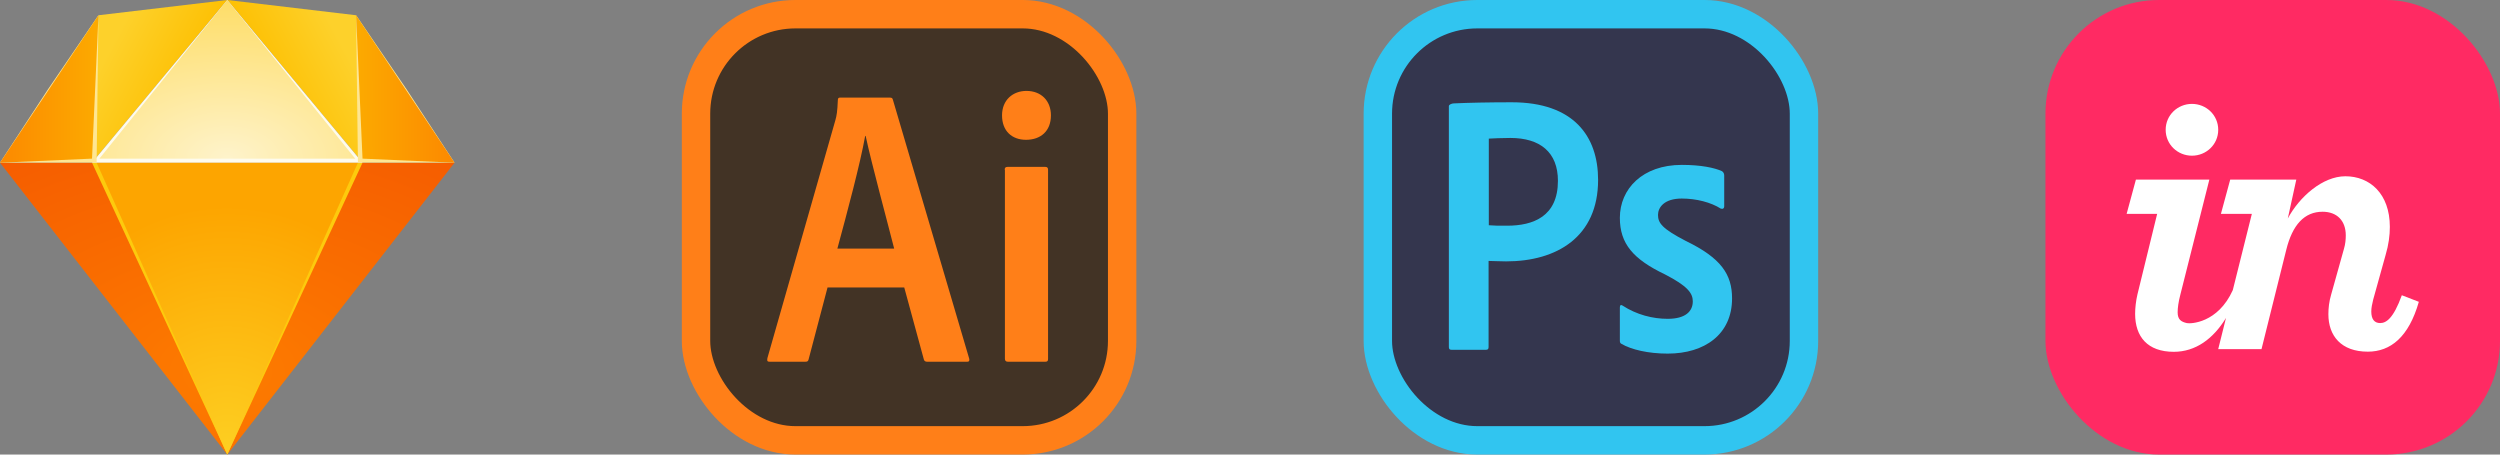
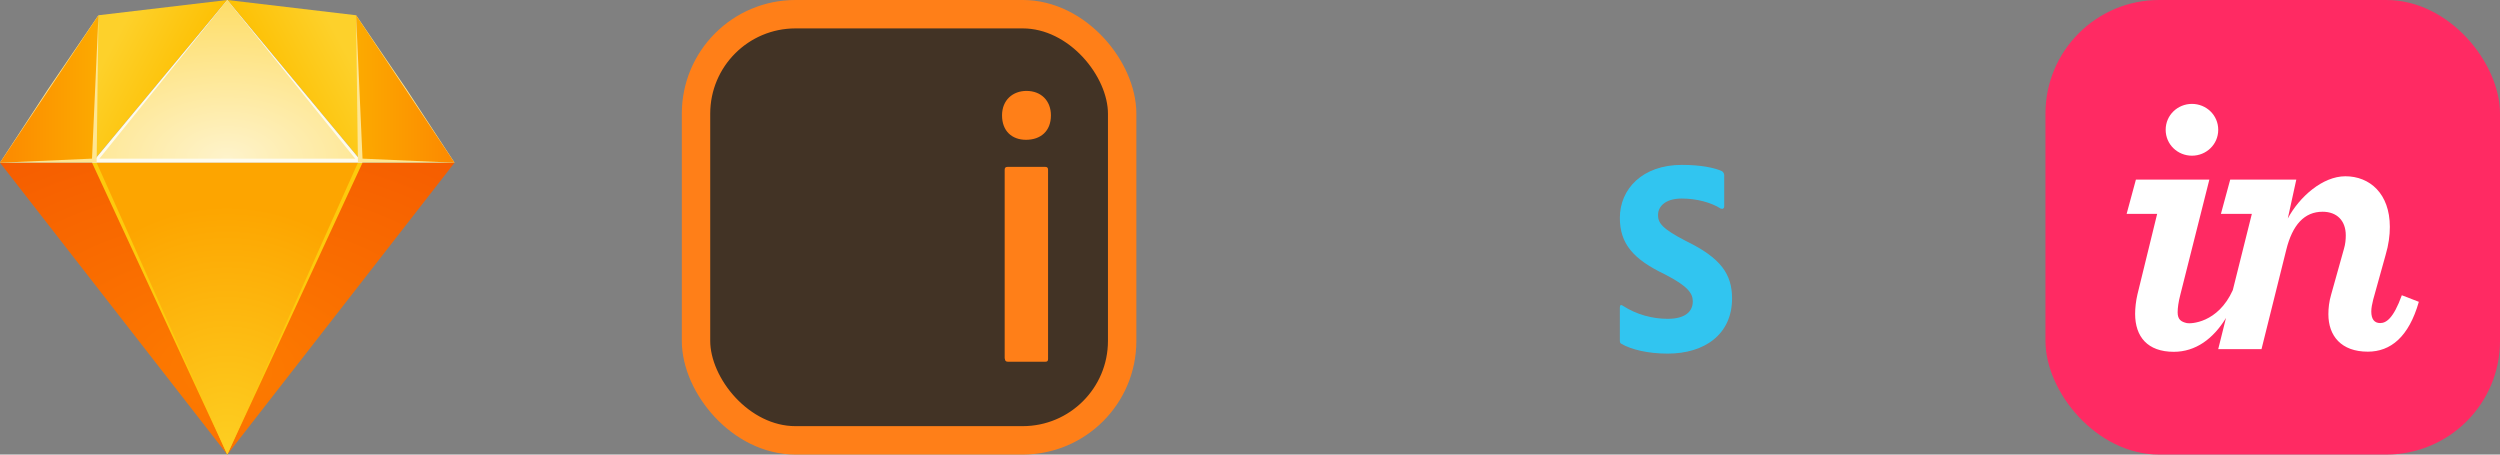
<svg xmlns="http://www.w3.org/2000/svg" fill="none" height="100%" overflow="visible" preserveAspectRatio="none" style="display: block;" viewBox="0 0 264 48" width="100%">
  <rect x="0" y="0" width="264" height="48" fill="#808080" stroke="none" />
  <g id="Group 43">
    <g id="Group 44">
      <path clip-rule="evenodd" d="M24 48L-1.43051e-06 17.181L48 17.181L24 48Z" fill="url(#paint0_radial_0_16531)" fill-rule="evenodd" id="Polygon Copy" />
      <path clip-rule="evenodd" d="M24 48L9.717 17.181L38.284 17.181L24 48Z" fill="#FDCA0D" fill-rule="evenodd" id="Polygon Copy 2" />
      <path clip-rule="evenodd" d="M24.001 48L10.203 17.181L37.798 17.181L24.001 48Z" fill="url(#paint1_radial_0_16531)" fill-rule="evenodd" id="Polygon Copy 3" />
      <path clip-rule="evenodd" d="M10.397 1.611L9.717 17.181L24 0L10.397 1.611Z" fill="url(#paint2_linear_0_16531)" fill-rule="evenodd" id="Polygon Copy 4" />
      <path clip-rule="evenodd" d="M37.603 1.611L38.283 17.181L24 0L37.603 1.611Z" fill="url(#paint3_linear_0_16531)" fill-rule="evenodd" id="Polygon Copy 5" />
      <path clip-rule="evenodd" d="M24 0L9.717 17.181L38.284 17.181L24 0Z" fill="#FEFBED" fill-rule="evenodd" id="Polygon Copy 6" />
      <path clip-rule="evenodd" d="M24 4.39209e-05L10.494 16.752L37.507 16.752L24 4.39209e-05Z" fill="url(#paint4_radial_0_16531)" fill-rule="evenodd" id="Polygon Copy 7" />
      <path clip-rule="evenodd" d="M10.397 1.611L5.053 9.45L0 17.181L10.203 17.181L10.397 1.611Z" fill="#FEE693" fill-rule="evenodd" id="Polygon Copy 8" />
      <path clip-rule="evenodd" d="M10.397 1.611L0 17.181L9.717 16.752L10.397 1.611Z" fill="url(#paint5_linear_0_16531)" fill-rule="evenodd" id="Polygon Copy 9" />
      <path clip-rule="evenodd" d="M37.603 1.611L42.947 9.45L48 17.181L37.797 17.181L37.603 1.611Z" fill="#FEE693" fill-rule="evenodd" id="Polygon Copy 10" />
      <path clip-rule="evenodd" d="M37.603 1.611L48 17.181L38.283 16.752L37.603 1.611Z" fill="url(#paint6_linear_0_16531)" fill-rule="evenodd" id="Polygon Copy 11" />
    </g>
    <rect fill="#423325" height="45" id="Form Copy" rx="10.5" stroke="#FF7F18" stroke-width="3" width="45" x="73.5" y="1.5" />
-     <path clip-rule="evenodd" d="M87.389 30.355L85.389 37.947C85.338 38.15 85.263 38.2 85.01 38.2H81.289C81.036 38.2 80.985 38.124 81.036 37.821L88.224 12.663C88.35 12.207 88.426 11.802 88.477 10.562C88.477 10.385 88.553 10.309 88.679 10.309H93.995C94.172 10.309 94.248 10.36 94.298 10.562L102.347 37.871C102.397 38.074 102.347 38.2 102.144 38.2H97.943C97.74 38.2 97.614 38.15 97.563 37.973L95.488 30.355H87.389V30.355ZM94.425 26.254C93.716 23.445 92.046 17.32 91.413 14.358H91.362C90.831 17.32 89.489 22.331 88.426 26.254H94.425V26.254Z" fill="#FF7F18" fill-rule="evenodd" id="Combined Shape Copy" />
    <path clip-rule="evenodd" d="M105.815 12.182C105.815 10.562 106.954 9.6 108.397 9.6C109.941 9.6 110.978 10.638 110.978 12.182C110.978 13.852 109.89 14.763 108.346 14.763C106.878 14.764 105.815 13.852 105.815 12.182Z" fill="#FF7F18" fill-rule="evenodd" id="Path Copy" />
-     <path clip-rule="evenodd" d="M106.094 17.927C106.094 17.725 106.17 17.623 106.398 17.623H110.371C110.574 17.623 110.675 17.7 110.675 17.927V37.897C110.675 38.099 110.624 38.201 110.371 38.201H106.448C106.195 38.201 106.119 38.074 106.119 37.872V17.927H106.094Z" fill="#FF7F18" fill-rule="evenodd" id="Path Copy 2" />
-     <rect fill="#34364E" height="45" id="Form Copy 2" rx="10.5" stroke="#31C5F0" stroke-width="3" width="45" x="145.5" y="1.5" />
+     <path clip-rule="evenodd" d="M106.094 17.927C106.094 17.725 106.17 17.623 106.398 17.623H110.371C110.574 17.623 110.675 17.7 110.675 17.927V37.897C110.675 38.099 110.624 38.201 110.371 38.201H106.448C106.195 38.201 106.119 38.074 106.119 37.872H106.094Z" fill="#FF7F18" fill-rule="evenodd" id="Path Copy 2" />
    <path clip-rule="evenodd" d="M177.598 20.966C175.726 20.966 175.086 21.914 175.086 22.696C175.086 23.549 175.512 24.142 178.024 25.445C181.745 27.246 182.906 28.976 182.906 31.512C182.906 35.303 180.015 37.341 176.105 37.341C174.043 37.341 172.266 36.915 171.247 36.322C171.081 36.251 171.057 36.133 171.057 35.943V32.459C171.057 32.222 171.176 32.151 171.342 32.27C172.835 33.242 174.541 33.668 176.105 33.668C177.977 33.668 178.759 32.886 178.759 31.82C178.759 30.967 178.214 30.208 175.82 28.976C172.455 27.365 171.057 25.73 171.057 23.004C171.057 19.947 173.451 17.412 177.598 17.412C179.636 17.412 181.058 17.72 181.84 18.075C182.029 18.194 182.077 18.383 182.077 18.549V21.796C182.077 21.985 181.958 22.104 181.721 22.032C180.678 21.369 179.138 20.966 177.598 20.966V20.966Z" fill="#31C5F0" fill-rule="evenodd" id="Path Copy 3" />
-     <path clip-rule="evenodd" d="M157.218 23.786C157.763 23.834 158.19 23.834 159.138 23.834C161.91 23.834 164.517 22.862 164.517 19.094C164.517 16.085 162.645 14.568 159.493 14.568C158.545 14.568 157.645 14.616 157.218 14.639V23.786ZM153 11.203C153 11.037 153.332 10.918 153.521 10.918C155.038 10.847 157.289 10.8 159.635 10.8C166.2 10.8 168.759 14.402 168.759 18.999C168.759 25.018 164.398 27.602 159.043 27.602C158.142 27.602 157.834 27.554 157.194 27.554V36.654C157.194 36.843 157.123 36.938 156.91 36.938H153.284C153.095 36.938 153 36.867 153 36.654V11.203H153Z" fill="#31C5F0" fill-rule="evenodd" id="Combined Shape Copy 2" />
    <rect fill="#FF2A63" height="48" id="Form Copy 3" rx="12" width="48" x="216" />
    <path d="M247.673 18.614C250.245 18.614 252.367 20.446 252.367 23.957C252.367 24.854 252.245 25.831 251.918 26.933L250.612 31.627C250.49 32.117 250.408 32.525 250.408 32.892C250.408 33.708 250.735 34.116 251.347 34.116C251.959 34.116 252.735 33.666 253.633 31.177L255.429 31.871C254.368 35.586 252.449 37.136 250.04 37.136C247.224 37.136 245.877 35.463 245.877 33.176C245.877 32.524 245.958 31.829 246.162 31.135L247.51 26.319C247.673 25.788 247.714 25.299 247.714 24.849C247.714 23.299 246.775 22.36 245.265 22.36C243.346 22.36 242.08 23.737 241.427 26.39L238.815 36.869H234.243L235.064 33.576C233.72 35.783 231.854 37.151 229.552 37.151C226.776 37.151 225.469 35.552 225.469 33.143C225.469 32.532 225.551 31.782 225.714 31.088L227.796 22.584H224.572L225.551 18.969H233.307L230.245 31.114C230.041 31.89 229.959 32.534 229.959 32.982C229.959 33.759 230.342 33.986 230.94 34.121C231.304 34.202 234.204 34.145 235.784 30.634L237.795 22.584H234.529L235.509 18.969H242.489L241.591 23.073C242.815 20.787 245.265 18.614 247.673 18.614ZM231.47 10.971C232.98 10.971 234.245 12.155 234.245 13.706C234.245 15.257 232.98 16.441 231.47 16.441C229.96 16.441 228.695 15.257 228.695 13.706C228.695 12.155 229.96 10.971 231.47 10.971Z" fill="white" id="icon copy" />
  </g>
  <defs>
    <radialGradient cx="0" cy="0" gradientTransform="translate(24 39.28) rotate(-90) scale(35.606 55.456)" gradientUnits="userSpaceOnUse" id="paint0_radial_0_16531" r="1">
      <stop stop-color="#FD7C00" />
      <stop offset="1" stop-color="#F35300" />
    </radialGradient>
    <radialGradient cx="0" cy="0" gradientTransform="translate(24.001 47.23) rotate(-90) scale(25.526 22.856)" gradientUnits="userSpaceOnUse" id="paint1_radial_0_16531" r="1">
      <stop stop-color="#FDCE21" />
      <stop offset="1" stop-color="#FDA500" />
    </radialGradient>
    <linearGradient gradientUnits="userSpaceOnUse" id="paint2_linear_0_16531" x1="10.4" x2="18.05" y1="7.408" y2="11.486">
      <stop stop-color="#FDD12B" />
      <stop offset="1" stop-color="#FDC003" />
    </linearGradient>
    <linearGradient gradientUnits="userSpaceOnUse" id="paint3_linear_0_16531" x1="37.6" x2="29.95" y1="7.408" y2="11.486">
      <stop stop-color="#FDD12B" />
      <stop offset="1" stop-color="#FDC003" />
    </linearGradient>
    <radialGradient cx="0" cy="0" gradientTransform="translate(24 16.752) rotate(-90) scale(16.752 27.012)" gradientUnits="userSpaceOnUse" id="paint4_radial_0_16531" r="1">
      <stop stop-color="#FEF3CB" />
      <stop offset="1" stop-color="#FEDD67" />
    </radialGradient>
    <linearGradient gradientUnits="userSpaceOnUse" id="paint5_linear_0_16531" x1="0" x2="10.397" y1="17.181" y2="17.181">
      <stop stop-color="#FC8900" />
      <stop offset="1" stop-color="#FCAA00" />
    </linearGradient>
    <linearGradient gradientUnits="userSpaceOnUse" id="paint6_linear_0_16531" x1="48" x2="37.603" y1="17.181" y2="17.181">
      <stop stop-color="#FC8900" />
      <stop offset="1" stop-color="#FCAA00" />
    </linearGradient>
  </defs>
</svg>